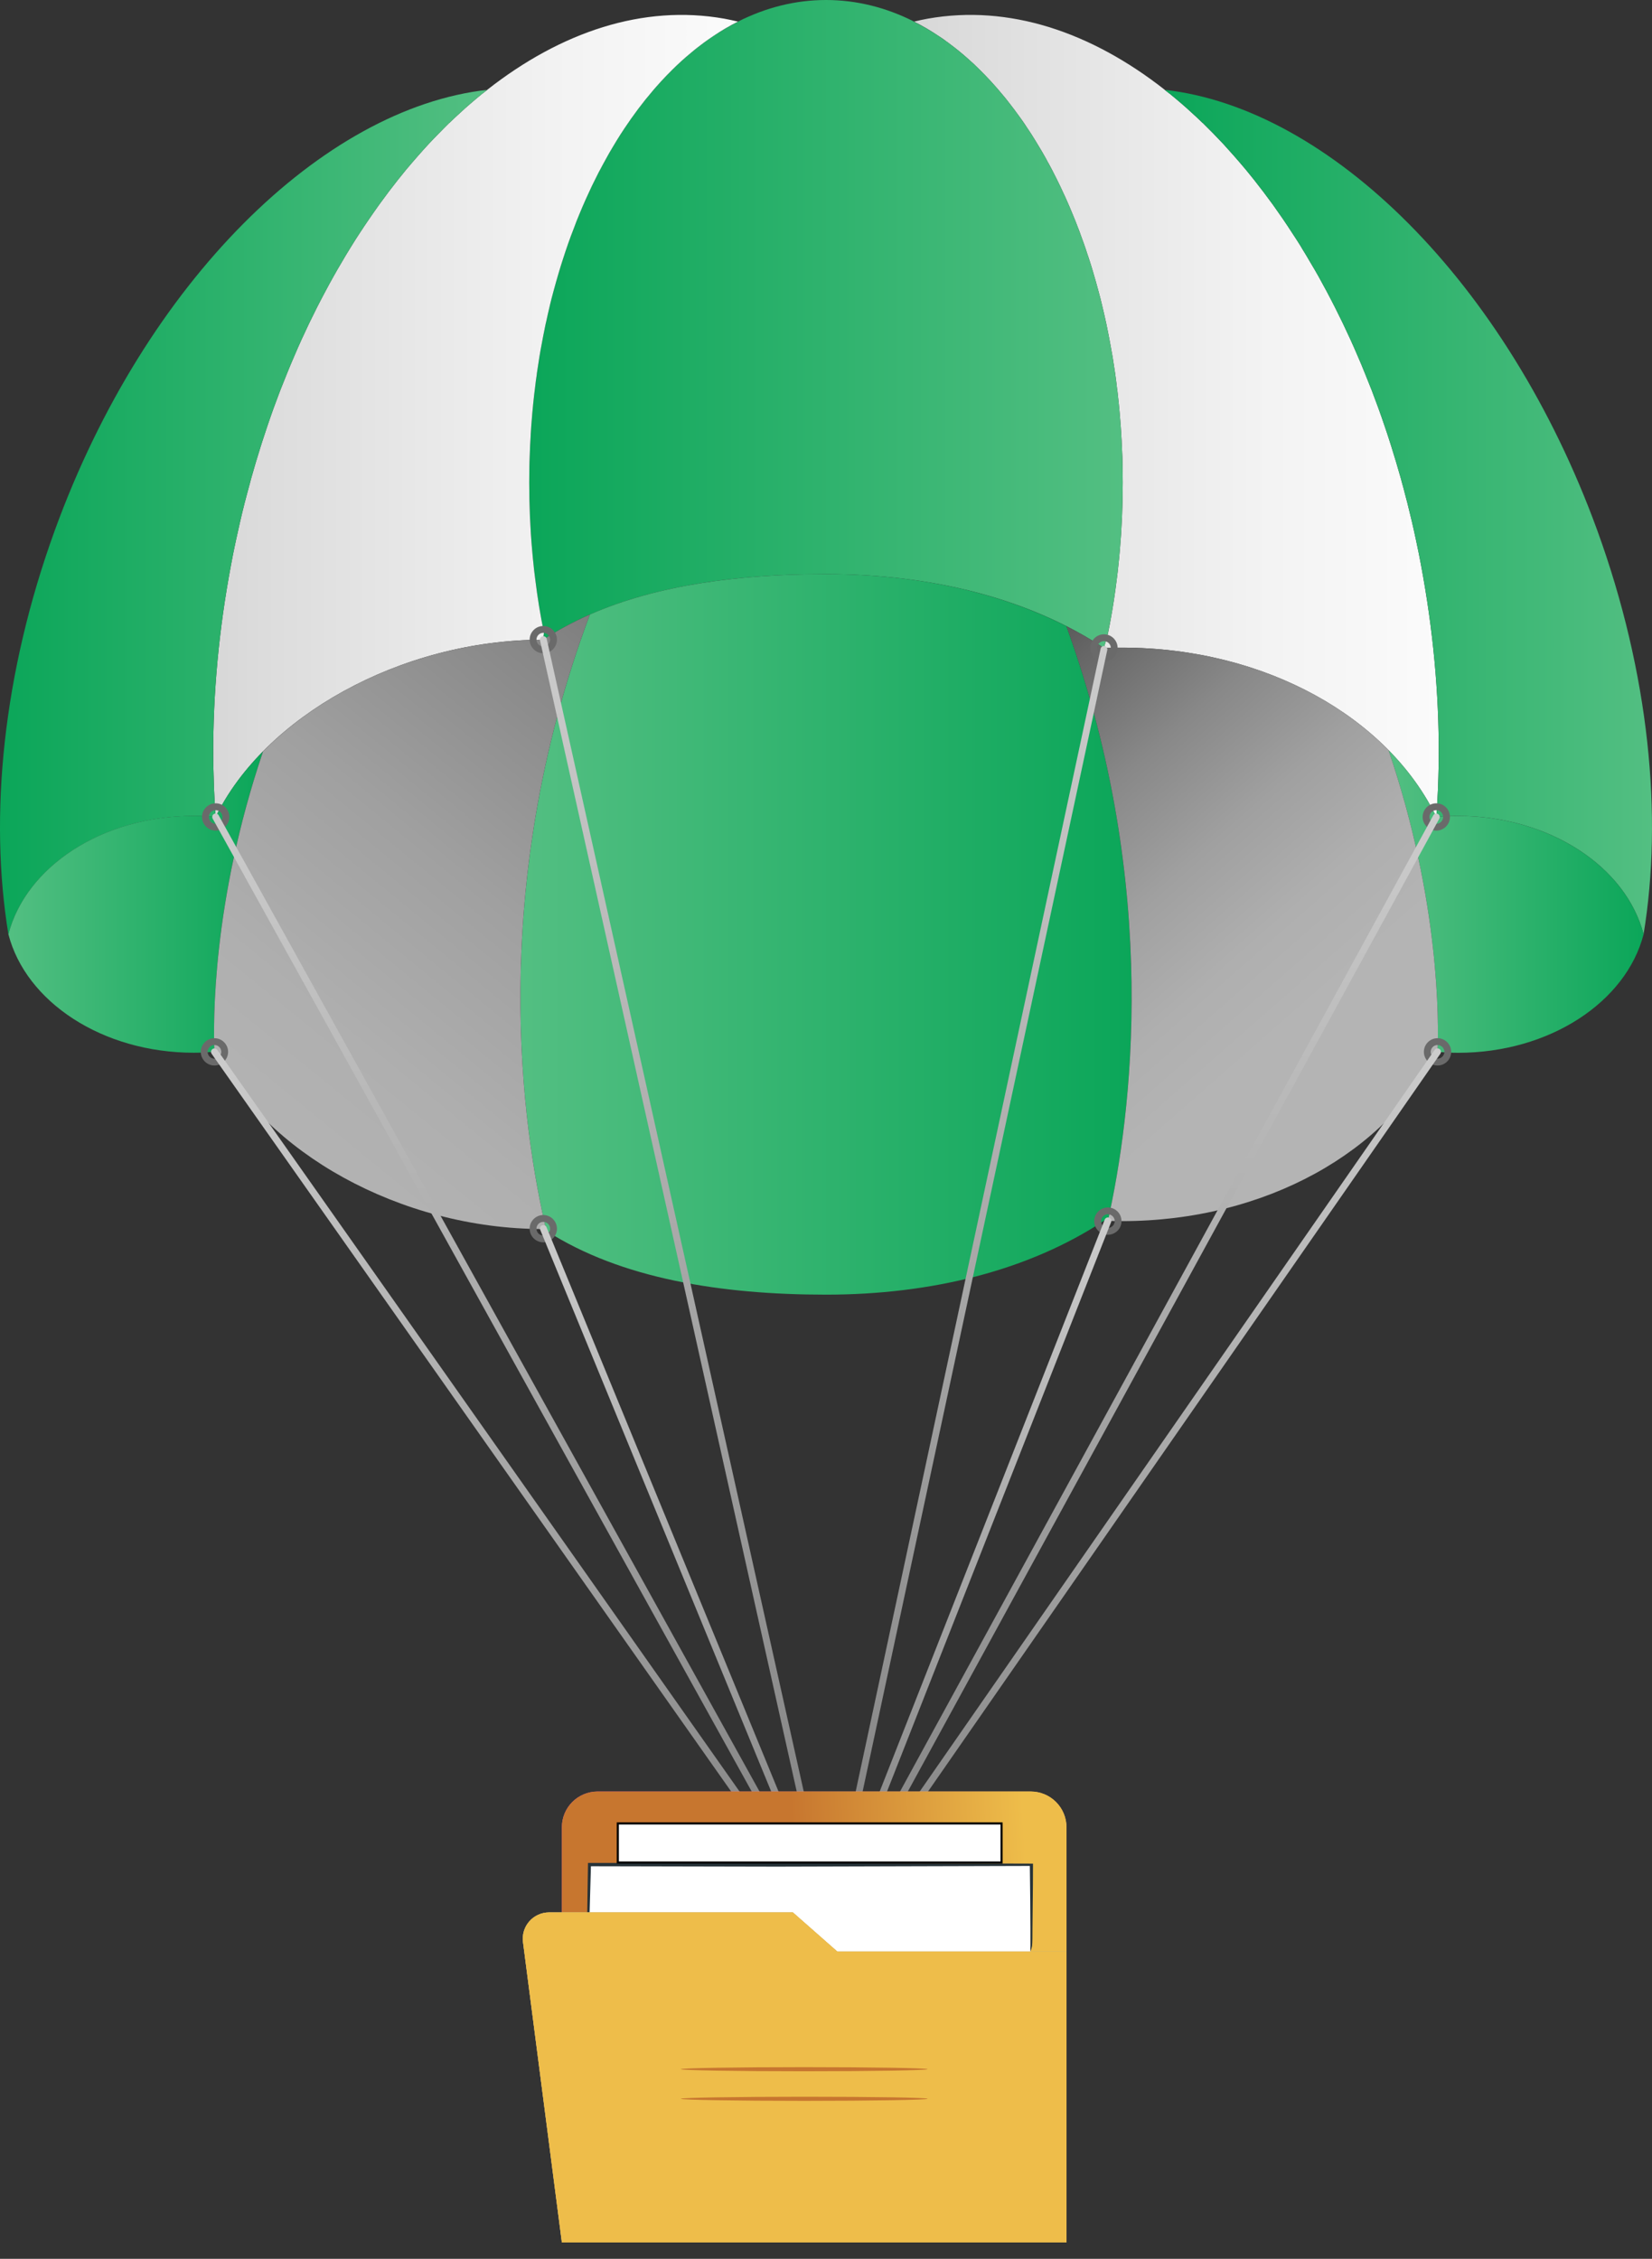
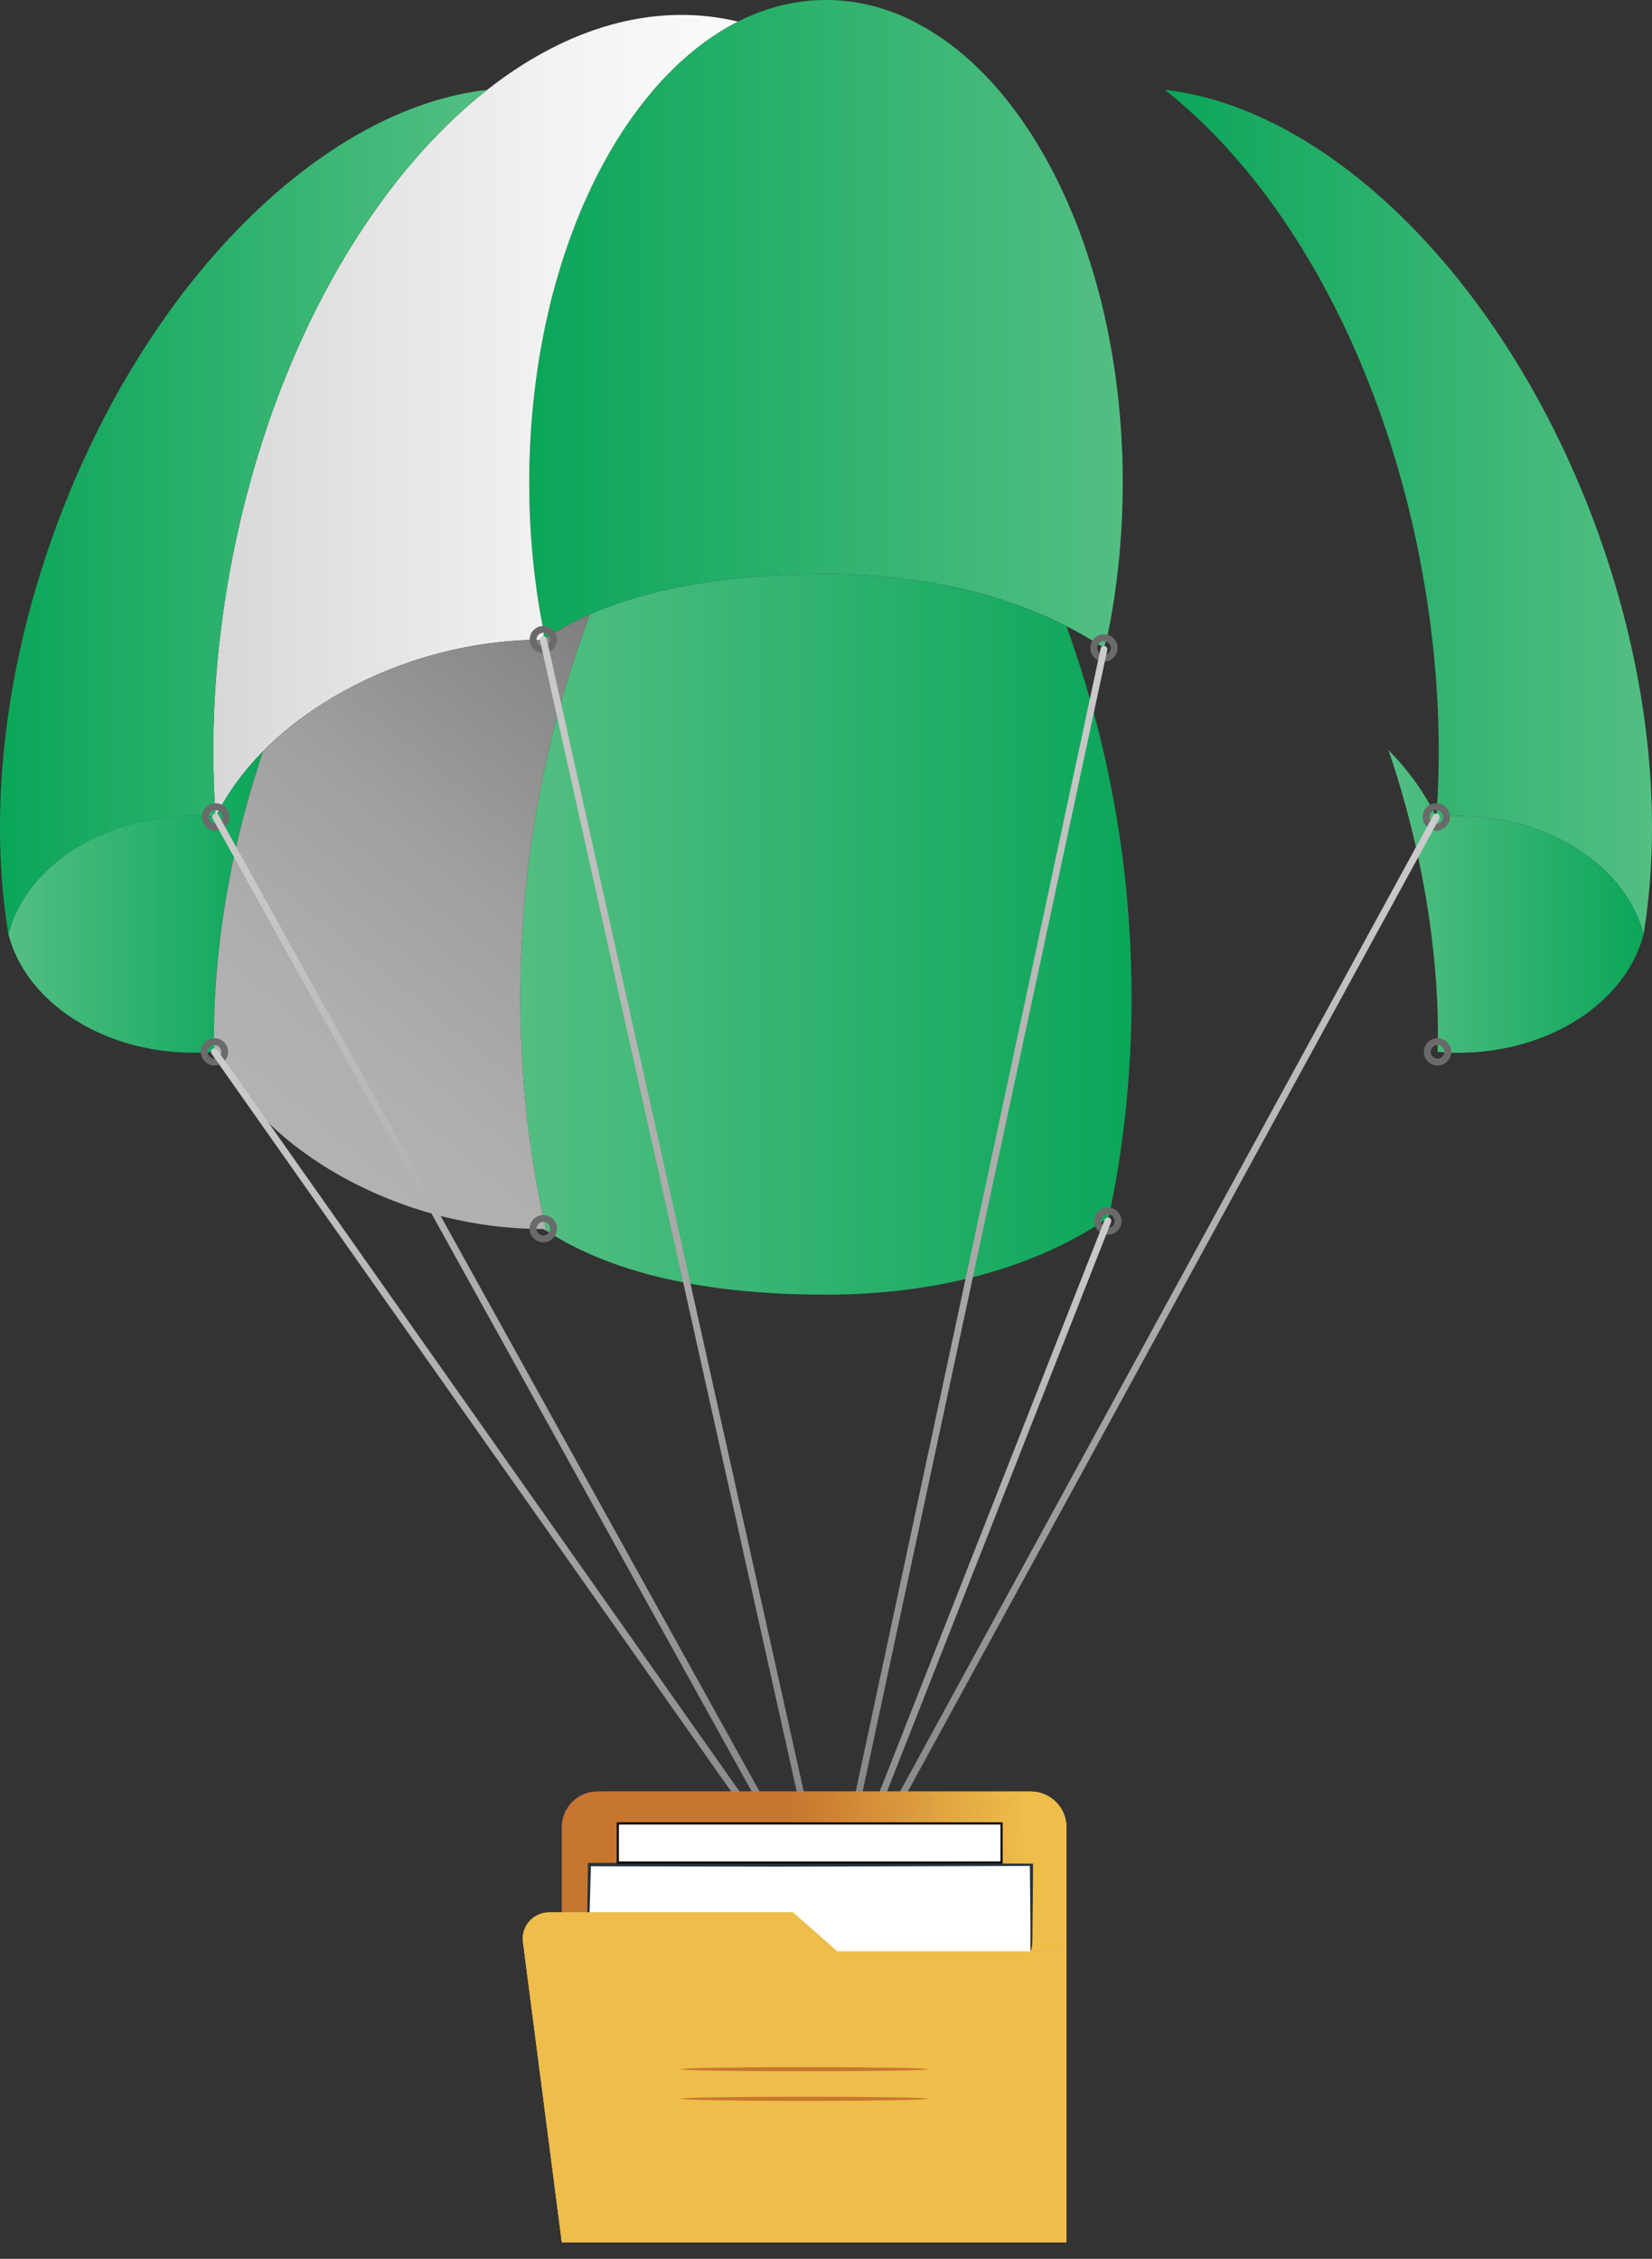
<svg xmlns="http://www.w3.org/2000/svg" width="79" height="108" viewBox="0 0 79 108" fill="none">
  <rect x="0" y="0" width="79" height="108" fill="#333333" stroke="none" />
-   <path d="M68.055 27.576C68.604 30.681 68.842 33.724 68.796 36.632C68.79 37.001 68.777 37.364 68.764 37.723C68.744 38.177 68.718 38.614 68.686 39.061C66.387 34.321 60.527 30.965 53.655 30.965C53.378 30.965 53.068 30.968 52.793 30.981C52.823 30.851 52.842 30.802 52.895 30.616C52.911 30.541 52.953 30.433 52.966 30.358C52.97 30.348 52.973 30.341 52.973 30.332C52.983 30.296 52.989 30.257 52.999 30.214C53.041 30.008 53.081 29.803 53.117 29.597C53.231 28.977 53.325 28.343 53.404 27.7C53.42 27.58 53.436 27.456 53.45 27.331C53.462 27.24 53.472 27.149 53.479 27.054C53.505 26.812 53.531 26.567 53.551 26.323C53.645 25.265 53.691 24.178 53.691 23.078C53.691 22.82 53.688 22.562 53.684 22.307C53.681 22.229 53.681 22.154 53.678 22.075C53.675 21.925 53.672 21.772 53.662 21.622C53.658 21.475 53.649 21.328 53.642 21.181C53.642 21.109 53.636 21.037 53.632 20.965C53.629 20.913 53.629 20.864 53.623 20.815C53.616 20.714 53.609 20.613 53.603 20.512C53.603 20.469 53.6 20.433 53.596 20.397C53.58 20.179 53.564 19.96 53.544 19.748C53.518 19.454 53.489 19.167 53.456 18.879C53.45 18.785 53.433 18.687 53.42 18.592C53.394 18.357 53.365 18.122 53.332 17.89C53.332 17.88 53.329 17.874 53.329 17.864C53.289 17.596 53.247 17.329 53.205 17.061C53.172 16.862 53.136 16.663 53.097 16.463C53.084 16.379 53.068 16.297 53.051 16.215C53.041 16.153 53.028 16.088 53.015 16.026C52.979 15.847 52.943 15.667 52.907 15.491C52.898 15.451 52.891 15.409 52.881 15.37C52.855 15.249 52.826 15.128 52.8 15.011C52.77 14.89 52.744 14.769 52.715 14.652C52.712 14.639 52.712 14.629 52.708 14.616C52.653 14.384 52.594 14.155 52.532 13.93C52.457 13.643 52.375 13.356 52.291 13.072C52.232 12.869 52.173 12.67 52.108 12.474C52.104 12.468 52.104 12.464 52.101 12.458C52.095 12.428 52.085 12.399 52.075 12.37C52.049 12.291 52.023 12.21 51.993 12.131C51.941 11.965 51.886 11.802 51.827 11.638C51.785 11.518 51.742 11.397 51.696 11.279C51.673 11.207 51.647 11.136 51.621 11.067C51.605 11.021 51.585 10.972 51.566 10.927C51.478 10.688 51.383 10.457 51.288 10.228C51.243 10.114 51.194 10 51.145 9.885C51.096 9.771 51.047 9.66 50.998 9.549C50.972 9.493 50.946 9.435 50.923 9.383C50.847 9.216 50.769 9.05 50.691 8.886C50.639 8.779 50.586 8.668 50.534 8.563C50.475 8.449 50.42 8.335 50.361 8.224C50.351 8.204 50.342 8.184 50.332 8.165C50.299 8.103 50.263 8.037 50.23 7.972C50.185 7.887 50.142 7.806 50.093 7.724C50.074 7.688 50.057 7.652 50.038 7.62C50.025 7.597 50.012 7.571 49.999 7.548C49.898 7.368 49.796 7.189 49.689 7.016C49.571 6.82 49.454 6.624 49.33 6.431C49.267 6.337 49.205 6.242 49.143 6.147C49.14 6.141 49.137 6.137 49.13 6.131C49.104 6.085 49.072 6.04 49.042 5.994C48.97 5.883 48.895 5.775 48.814 5.664C48.712 5.52 48.608 5.38 48.504 5.24C48.451 5.171 48.399 5.099 48.344 5.031C48.269 4.93 48.19 4.832 48.115 4.737C48.089 4.701 48.06 4.668 48.033 4.636C47.945 4.528 47.857 4.424 47.766 4.319C47.717 4.264 47.671 4.208 47.622 4.153C47.459 3.966 47.292 3.784 47.116 3.604C47.031 3.516 46.946 3.428 46.858 3.343C46.783 3.271 46.711 3.196 46.636 3.127C46.617 3.105 46.594 3.082 46.571 3.062C46.519 3.013 46.463 2.964 46.411 2.919C46.166 2.693 45.918 2.484 45.667 2.288C45.66 2.285 45.657 2.279 45.65 2.275C45.546 2.194 45.438 2.112 45.334 2.034C45.307 2.014 45.285 1.998 45.258 1.982C45.206 1.939 45.154 1.903 45.099 1.864C45.05 1.831 45.004 1.799 44.955 1.766C44.942 1.76 44.932 1.753 44.922 1.747C44.527 1.476 44.122 1.24 43.711 1.032C43.933 0.979 44.152 0.93 44.374 0.891C48.239 0.209 52.16 1.515 55.702 4.296C55.699 4.296 55.699 4.296 55.696 4.296C55.735 4.329 55.774 4.355 55.813 4.388C55.849 4.414 55.888 4.446 55.927 4.476H55.931C56.13 4.639 56.326 4.802 56.522 4.972C56.675 5.103 56.828 5.24 56.978 5.38C57.152 5.537 57.325 5.697 57.494 5.863C57.504 5.87 57.511 5.876 57.514 5.876C57.677 6.04 57.84 6.199 58.007 6.369C58.173 6.539 58.34 6.715 58.51 6.895C58.673 7.074 58.839 7.257 58.999 7.44C59.192 7.662 59.385 7.881 59.574 8.109C59.705 8.269 59.835 8.429 59.966 8.592C60.266 8.971 60.56 9.36 60.85 9.758C60.863 9.781 60.88 9.804 60.899 9.826C61.046 10.035 61.2 10.251 61.35 10.47C61.493 10.685 61.647 10.907 61.787 11.129C61.928 11.338 62.062 11.553 62.199 11.769C62.228 11.821 62.261 11.87 62.287 11.919C62.408 12.112 62.525 12.308 62.639 12.507C62.78 12.739 62.917 12.977 63.054 13.218C63.185 13.457 63.318 13.698 63.449 13.943C63.714 14.439 63.968 14.945 64.216 15.458C64.461 15.97 64.703 16.496 64.928 17.028C65.045 17.296 65.16 17.564 65.267 17.838C65.372 18.093 65.473 18.347 65.574 18.605C65.594 18.648 65.607 18.69 65.623 18.732C65.718 18.984 65.813 19.238 65.907 19.493C66.008 19.774 66.11 20.058 66.204 20.342C66.293 20.593 66.371 20.841 66.453 21.093C66.479 21.168 66.505 21.249 66.528 21.328C66.606 21.579 66.681 21.827 66.759 22.082C66.838 22.353 66.919 22.63 66.998 22.905C67.011 22.95 67.024 22.996 67.034 23.045C67.089 23.234 67.141 23.427 67.187 23.616C67.226 23.757 67.262 23.897 67.298 24.037C67.448 24.628 67.589 25.226 67.716 25.833C67.762 26.045 67.804 26.257 67.85 26.476C67.922 26.838 67.99 27.204 68.055 27.576Z" fill="url(#paint0_linear_33_1801)" />
  <path d="M55.702 4.296C63.553 5.174 72.045 13.454 76.377 25.343C78.871 32.202 79.527 39.025 78.597 44.673C77.761 41.444 74.108 39.012 69.727 39.012C69.374 39.012 69.028 39.029 68.686 39.061C68.718 38.617 68.748 38.173 68.764 37.723C68.777 37.364 68.79 37.001 68.796 36.633C68.842 33.724 68.604 30.681 68.055 27.576C67.99 27.204 67.921 26.839 67.85 26.476C67.804 26.257 67.762 26.045 67.716 25.833C67.588 25.226 67.448 24.628 67.298 24.038C67.262 23.897 67.226 23.757 67.187 23.616C67.141 23.427 67.089 23.234 67.034 23.045C67.024 22.996 67.011 22.95 66.998 22.905C66.919 22.63 66.838 22.353 66.759 22.082C66.681 21.827 66.606 21.579 66.528 21.328C66.505 21.25 66.479 21.168 66.453 21.093C66.371 20.841 66.293 20.593 66.204 20.342C66.11 20.058 66.008 19.774 65.907 19.493C65.813 19.238 65.718 18.984 65.623 18.733C65.607 18.69 65.594 18.648 65.574 18.605C65.473 18.347 65.372 18.093 65.267 17.838C65.16 17.564 65.045 17.296 64.928 17.028C64.703 16.496 64.461 15.971 64.216 15.458C63.968 14.945 63.713 14.44 63.449 13.943C63.318 13.698 63.185 13.457 63.054 13.219C62.917 12.977 62.78 12.739 62.639 12.507C62.525 12.308 62.408 12.112 62.287 11.919C62.261 11.87 62.228 11.821 62.199 11.769C62.062 11.553 61.928 11.338 61.787 11.129C61.647 10.907 61.493 10.685 61.35 10.47C61.2 10.251 61.046 10.036 60.899 9.827C60.88 9.804 60.863 9.781 60.85 9.758C60.56 9.36 60.266 8.971 59.966 8.593C59.835 8.429 59.705 8.269 59.574 8.109C59.385 7.881 59.192 7.662 58.999 7.44C58.839 7.257 58.673 7.074 58.51 6.895C58.34 6.715 58.173 6.539 58.007 6.369C57.84 6.2 57.677 6.04 57.514 5.876C57.511 5.876 57.504 5.87 57.494 5.863C57.325 5.697 57.151 5.537 56.978 5.38C56.828 5.24 56.675 5.103 56.522 4.972C56.326 4.802 56.13 4.639 55.931 4.476H55.927C55.888 4.446 55.849 4.414 55.813 4.388C55.777 4.355 55.738 4.326 55.702 4.296Z" fill="url(#paint1_linear_33_1801)" />
  <path d="M26.004 30.214C25.837 29.395 25.7 28.559 25.596 27.7C25.579 27.58 25.563 27.456 25.55 27.331C25.54 27.24 25.527 27.149 25.52 27.054C25.494 26.812 25.468 26.568 25.449 26.323C25.354 25.265 25.308 24.178 25.308 23.078C25.308 22.82 25.312 22.562 25.315 22.307C25.318 22.229 25.318 22.154 25.321 22.075C25.325 21.925 25.331 21.772 25.338 21.622C25.344 21.403 25.354 21.184 25.37 20.965C25.374 20.812 25.387 20.662 25.396 20.512C25.4 20.469 25.4 20.433 25.403 20.397C25.419 20.179 25.436 19.96 25.455 19.748C25.481 19.454 25.511 19.167 25.543 18.879C25.553 18.785 25.566 18.687 25.579 18.592C25.605 18.357 25.635 18.122 25.671 17.89C25.671 17.88 25.671 17.874 25.671 17.864C25.71 17.596 25.752 17.329 25.795 17.061C25.827 16.862 25.863 16.663 25.902 16.463C25.916 16.379 25.932 16.297 25.948 16.215C25.958 16.153 25.971 16.088 25.984 16.026C26.02 15.847 26.056 15.667 26.092 15.491C26.102 15.451 26.111 15.409 26.121 15.37C26.174 15.128 26.226 14.89 26.285 14.652C26.288 14.639 26.291 14.629 26.291 14.616C26.346 14.384 26.405 14.155 26.467 13.93C26.546 13.643 26.624 13.356 26.709 13.072C26.777 12.836 26.852 12.601 26.928 12.37C27.006 12.125 27.088 11.88 27.172 11.638C27.257 11.397 27.346 11.159 27.437 10.927C27.522 10.688 27.616 10.457 27.711 10.228C27.757 10.114 27.806 10 27.855 9.885C27.904 9.771 27.953 9.66 28.002 9.549C28.054 9.435 28.103 9.327 28.155 9.216C28.204 9.105 28.26 8.994 28.308 8.886C28.361 8.779 28.413 8.668 28.468 8.563C28.524 8.449 28.583 8.335 28.638 8.224C28.694 8.126 28.743 8.028 28.795 7.93C28.851 7.825 28.909 7.721 28.965 7.62C29.023 7.518 29.079 7.417 29.134 7.316C29.193 7.215 29.252 7.114 29.311 7.016C29.428 6.82 29.546 6.624 29.67 6.431C29.732 6.337 29.794 6.242 29.856 6.147C30.29 5.494 30.75 4.881 31.234 4.319C31.283 4.264 31.328 4.208 31.377 4.153C31.541 3.967 31.71 3.784 31.883 3.604C31.968 3.516 32.053 3.428 32.141 3.343C32.435 3.049 32.739 2.775 33.049 2.52C33.147 2.435 33.248 2.354 33.349 2.275C33.454 2.194 33.561 2.112 33.666 2.034C33.813 1.926 33.96 1.825 34.106 1.727C34.498 1.466 34.893 1.237 35.301 1.035C35.298 1.035 35.295 1.035 35.292 1.032C36.62 0.362 38.034 0 39.5 0C40.965 0 42.379 0.359 43.711 1.032C43.708 1.032 43.701 1.035 43.698 1.035C44.116 1.244 44.521 1.479 44.922 1.747C44.932 1.753 44.942 1.76 44.955 1.766C45.056 1.835 45.157 1.907 45.258 1.982C45.285 1.998 45.307 2.014 45.334 2.034C45.438 2.112 45.546 2.194 45.65 2.275C45.657 2.279 45.66 2.285 45.667 2.289C45.761 2.364 45.859 2.439 45.951 2.52C46.104 2.648 46.261 2.781 46.411 2.919C46.486 2.984 46.561 3.056 46.636 3.128C46.711 3.196 46.783 3.271 46.858 3.343C46.946 3.428 47.031 3.516 47.116 3.604C47.292 3.784 47.459 3.967 47.622 4.153C47.671 4.208 47.717 4.264 47.766 4.319C47.883 4.456 47.998 4.593 48.115 4.737C48.19 4.832 48.269 4.93 48.344 5.031C48.396 5.099 48.451 5.168 48.504 5.24C48.608 5.38 48.712 5.52 48.814 5.664C48.921 5.818 49.026 5.974 49.13 6.131C49.137 6.138 49.14 6.141 49.143 6.147C49.206 6.242 49.267 6.337 49.33 6.431C49.454 6.624 49.571 6.82 49.689 7.016C49.747 7.114 49.806 7.215 49.865 7.316C49.911 7.394 49.953 7.469 49.999 7.548C50.012 7.571 50.025 7.597 50.038 7.62C50.057 7.652 50.074 7.688 50.093 7.724C50.129 7.793 50.169 7.861 50.204 7.93C50.247 8.008 50.289 8.086 50.332 8.165C50.342 8.184 50.351 8.204 50.361 8.224C50.42 8.335 50.475 8.449 50.534 8.563C50.586 8.668 50.639 8.779 50.691 8.886C50.743 8.994 50.795 9.105 50.844 9.216C50.87 9.272 50.897 9.327 50.923 9.383C50.946 9.435 50.972 9.494 50.998 9.549C51.047 9.66 51.096 9.771 51.145 9.885C51.194 10 51.243 10.114 51.288 10.228C51.383 10.457 51.478 10.688 51.566 10.927C51.608 11.041 51.654 11.159 51.696 11.279C51.742 11.397 51.785 11.518 51.827 11.638C51.886 11.802 51.941 11.965 51.993 12.131C52.029 12.239 52.069 12.35 52.101 12.458C52.105 12.464 52.105 12.468 52.108 12.474C52.17 12.673 52.232 12.872 52.291 13.072C52.375 13.356 52.457 13.643 52.532 13.93C52.594 14.155 52.653 14.384 52.708 14.616C52.712 14.629 52.712 14.639 52.715 14.652C52.744 14.769 52.77 14.89 52.8 15.011C52.826 15.128 52.852 15.249 52.878 15.37C52.888 15.409 52.898 15.451 52.908 15.491C52.944 15.667 52.979 15.847 53.015 16.026C53.028 16.088 53.041 16.153 53.051 16.215C53.068 16.297 53.084 16.379 53.097 16.463C53.136 16.663 53.172 16.862 53.205 17.061C53.247 17.329 53.289 17.596 53.329 17.864C53.329 17.874 53.332 17.88 53.332 17.89C53.365 18.122 53.394 18.357 53.42 18.592C53.433 18.687 53.45 18.785 53.456 18.879C53.489 19.167 53.518 19.454 53.544 19.748C53.564 19.96 53.58 20.179 53.596 20.397C53.6 20.433 53.603 20.469 53.603 20.512C53.613 20.613 53.619 20.714 53.623 20.815C53.626 20.864 53.629 20.916 53.629 20.965C53.632 21.037 53.639 21.109 53.642 21.181C53.652 21.328 53.658 21.475 53.662 21.622C53.672 21.772 53.675 21.925 53.678 22.075C53.681 22.154 53.681 22.229 53.684 22.307C53.688 22.562 53.691 22.82 53.691 23.078C53.691 24.178 53.645 25.265 53.551 26.323C53.531 26.568 53.505 26.812 53.479 27.054C53.472 27.149 53.462 27.24 53.45 27.331C53.436 27.456 53.42 27.58 53.404 27.7C53.325 28.343 53.231 28.977 53.117 29.597C53.077 29.803 53.038 30.009 52.996 30.214C52.989 30.253 52.979 30.293 52.973 30.332C52.973 30.341 52.97 30.348 52.966 30.358C52.911 30.59 52.862 30.694 52.793 30.981C49.212 28.611 44.56 27.449 39.5 27.449C34.44 27.449 29.565 28.22 25.984 30.583H25.981C25.955 30.459 26.027 30.338 26.004 30.214Z" fill="url(#paint2_linear_33_1801)" />
  <path d="M25.977 30.586C19.105 30.586 12.612 34.321 10.314 39.061C10.281 38.617 10.255 38.173 10.235 37.723C10.222 37.364 10.213 37.001 10.203 36.632C10.157 33.724 10.395 30.681 10.944 27.576C11.012 27.204 11.078 26.838 11.149 26.476C11.195 26.257 11.238 26.045 11.283 25.833C11.414 25.226 11.551 24.628 11.701 24.037C11.737 23.897 11.773 23.757 11.812 23.616C11.861 23.427 11.913 23.234 11.966 23.045C11.976 22.996 11.989 22.95 12.002 22.905C12.08 22.63 12.162 22.353 12.24 22.082C12.318 21.827 12.393 21.579 12.472 21.328C12.495 21.249 12.521 21.168 12.547 21.093C12.628 20.841 12.71 20.593 12.795 20.342C12.89 20.058 12.991 19.774 13.092 19.493C13.187 19.238 13.281 18.984 13.376 18.732C13.392 18.69 13.409 18.648 13.425 18.605C13.526 18.347 13.627 18.093 13.732 17.838C13.84 17.564 13.957 17.296 14.071 17.028C14.297 16.496 14.538 15.97 14.783 15.458C15.031 14.945 15.286 14.439 15.553 13.943C15.681 13.698 15.815 13.457 15.948 13.218C16.082 12.977 16.22 12.739 16.36 12.507C16.474 12.308 16.592 12.112 16.712 11.919C16.739 11.87 16.771 11.821 16.804 11.769C16.938 11.553 17.072 11.338 17.212 11.129C17.356 10.907 17.506 10.685 17.653 10.47C17.803 10.251 17.953 10.035 18.103 9.826C18.119 9.804 18.136 9.781 18.152 9.758C18.439 9.36 18.733 8.971 19.034 8.592C19.164 8.429 19.298 8.269 19.425 8.109C19.615 7.881 19.807 7.662 20 7.44C20.16 7.257 20.326 7.074 20.49 6.895C20.659 6.715 20.826 6.539 20.996 6.369C21.159 6.199 21.322 6.04 21.485 5.876C21.492 5.876 21.498 5.87 21.505 5.863C21.675 5.697 21.848 5.537 22.021 5.38C22.171 5.24 22.324 5.103 22.478 4.972C22.674 4.802 22.869 4.639 23.069 4.476H23.072C23.111 4.446 23.15 4.414 23.186 4.388C23.225 4.355 23.265 4.329 23.304 4.296C23.3 4.296 23.3 4.296 23.297 4.296C26.839 1.515 30.763 0.209 34.626 0.891C34.851 0.93 35.069 0.983 35.291 1.032C34.887 1.234 34.492 1.466 34.106 1.727C33.959 1.825 33.813 1.926 33.666 2.034C33.561 2.112 33.453 2.194 33.349 2.275C33.248 2.354 33.147 2.435 33.049 2.52C32.739 2.775 32.435 3.049 32.141 3.343C32.053 3.428 31.968 3.516 31.883 3.604C31.71 3.784 31.54 3.966 31.377 4.153C31.328 4.208 31.282 4.264 31.233 4.319C30.75 4.881 30.29 5.494 29.856 6.147C29.794 6.242 29.732 6.337 29.67 6.431C29.546 6.624 29.428 6.82 29.311 7.016C29.252 7.114 29.193 7.215 29.134 7.316C29.079 7.417 29.023 7.518 28.965 7.62C28.909 7.721 28.85 7.825 28.795 7.93C28.743 8.028 28.694 8.126 28.638 8.224C28.583 8.335 28.524 8.449 28.468 8.563C28.413 8.668 28.361 8.779 28.308 8.886C28.259 8.994 28.204 9.105 28.155 9.216C28.103 9.327 28.054 9.435 28.002 9.549C27.953 9.66 27.904 9.771 27.855 9.885C27.806 10 27.757 10.114 27.711 10.228C27.616 10.457 27.522 10.688 27.437 10.927C27.345 11.159 27.257 11.397 27.172 11.638C27.087 11.88 27.006 12.125 26.927 12.37C26.852 12.601 26.777 12.836 26.709 13.072C26.624 13.356 26.546 13.643 26.467 13.93C26.405 14.155 26.346 14.384 26.291 14.616C26.291 14.629 26.288 14.639 26.284 14.652C26.226 14.89 26.173 15.128 26.121 15.37C26.111 15.409 26.102 15.451 26.092 15.491C26.056 15.667 26.02 15.847 25.984 16.026C25.971 16.088 25.958 16.153 25.948 16.215C25.932 16.297 25.915 16.379 25.902 16.463C25.863 16.663 25.827 16.862 25.795 17.061C25.752 17.329 25.71 17.596 25.671 17.864C25.671 17.874 25.671 17.88 25.671 17.89C25.635 18.122 25.605 18.357 25.579 18.592C25.566 18.687 25.553 18.785 25.543 18.879C25.511 19.167 25.481 19.454 25.455 19.748C25.436 19.96 25.419 20.179 25.403 20.397C25.4 20.433 25.4 20.469 25.396 20.512C25.387 20.662 25.373 20.812 25.37 20.965C25.354 21.184 25.344 21.403 25.338 21.622C25.331 21.772 25.325 21.925 25.321 22.075C25.318 22.154 25.318 22.229 25.315 22.307C25.311 22.562 25.308 22.82 25.308 23.078C25.308 24.178 25.354 25.265 25.449 26.323C25.468 26.567 25.494 26.812 25.52 27.054C25.527 27.149 25.54 27.24 25.55 27.331C25.563 27.456 25.579 27.58 25.596 27.7C25.7 28.559 25.837 29.395 26.004 30.214C26.026 30.338 25.955 30.459 25.977 30.586C25.977 30.57 25.974 30.563 25.974 30.557C25.971 30.554 25.971 30.55 25.971 30.55C25.971 30.544 25.971 30.541 25.968 30.537C25.968 30.544 25.971 30.554 25.974 30.567L25.977 30.586C25.955 30.583 25.935 30.583 25.919 30.583C25.932 30.583 25.951 30.583 25.977 30.586Z" fill="url(#paint3_linear_33_1801)" />
  <path d="M10.236 37.723C10.255 38.173 10.281 38.617 10.314 39.061C9.971 39.029 9.625 39.012 9.272 39.012C4.891 39.012 1.238 41.444 0.402 44.673C-0.528 39.025 0.131 32.202 2.626 25.343C6.955 13.454 15.446 5.174 23.297 4.296C23.261 4.326 23.222 4.355 23.186 4.388C23.15 4.414 23.111 4.446 23.072 4.476H23.069C22.87 4.639 22.674 4.802 22.478 4.972C22.324 5.103 22.171 5.24 22.021 5.38C21.848 5.537 21.675 5.697 21.505 5.863C21.498 5.87 21.492 5.876 21.485 5.876C21.322 6.04 21.159 6.2 20.996 6.369C20.826 6.539 20.66 6.715 20.49 6.895C20.326 7.074 20.16 7.257 20 7.44C19.807 7.662 19.615 7.881 19.425 8.109C19.298 8.269 19.164 8.429 19.034 8.593C18.733 8.971 18.439 9.36 18.152 9.758C18.136 9.781 18.12 9.804 18.103 9.827C17.953 10.036 17.803 10.251 17.653 10.47C17.506 10.685 17.356 10.907 17.212 11.129C17.072 11.338 16.938 11.553 16.804 11.769C16.771 11.821 16.739 11.87 16.712 11.919C16.592 12.112 16.474 12.308 16.36 12.507C16.22 12.739 16.082 12.977 15.949 13.219C15.815 13.457 15.681 13.698 15.554 13.943C15.286 14.44 15.031 14.945 14.783 15.458C14.538 15.971 14.297 16.496 14.072 17.028C13.957 17.296 13.84 17.564 13.732 17.838C13.627 18.093 13.526 18.347 13.425 18.605C13.409 18.648 13.392 18.69 13.376 18.733C13.281 18.984 13.187 19.238 13.092 19.493C12.991 19.774 12.89 20.058 12.795 20.342C12.71 20.593 12.629 20.841 12.547 21.093C12.521 21.168 12.495 21.25 12.472 21.328C12.393 21.579 12.318 21.827 12.24 22.082C12.162 22.353 12.08 22.63 12.002 22.905C11.989 22.95 11.976 22.996 11.966 23.045C11.914 23.234 11.861 23.427 11.812 23.616C11.773 23.757 11.737 23.897 11.701 24.038C11.551 24.628 11.414 25.226 11.284 25.833C11.238 26.045 11.195 26.257 11.15 26.476C11.078 26.839 11.012 27.204 10.944 27.576C10.396 30.681 10.157 33.724 10.203 36.633C10.213 37.001 10.223 37.364 10.236 37.723Z" fill="url(#paint4_linear_33_1801)" />
  <path d="M12.579 35.924C11.626 36.89 10.853 37.948 10.314 39.058C9.971 39.026 9.625 39.009 9.272 39.009C4.891 39.009 1.238 41.441 0.402 44.67C1.238 47.902 4.891 50.334 9.272 50.334C9.605 50.334 9.932 50.315 10.255 50.288C10.196 48.901 10.131 43.142 12.579 35.924Z" fill="url(#paint5_linear_33_1801)" />
  <path d="M69.727 39.013C69.374 39.013 69.028 39.029 68.686 39.061C68.124 37.903 67.35 36.828 66.4 35.865C68.868 43.11 68.803 48.898 68.744 50.292C69.067 50.318 69.394 50.337 69.727 50.337C74.108 50.337 77.761 47.905 78.597 44.673C77.761 41.445 74.108 39.013 69.727 39.013Z" fill="url(#paint6_linear_33_1801)" />
  <path d="M50.998 29.943C47.714 28.275 43.754 27.449 39.5 27.449C35.422 27.449 31.465 27.952 28.207 29.382C23.262 42.571 24.992 54.043 26.131 58.852C29.699 61.143 34.508 61.901 39.5 61.901C44.56 61.901 49.212 60.735 52.793 58.368C52.852 58.372 52.917 58.372 52.979 58.375C54.093 53.387 55.536 42.476 50.998 29.943Z" fill="url(#paint7_linear_33_1801)" />
-   <path d="M66.4 35.865C63.462 32.881 58.849 30.965 53.655 30.965C53.378 30.965 53.068 30.968 52.793 30.981C52.222 30.603 51.621 30.26 50.998 29.943C55.539 42.479 54.096 53.386 52.979 58.375C53.205 58.381 53.44 58.385 53.655 58.385C60.527 58.385 66.387 55.029 68.686 50.288C68.705 50.288 68.725 50.292 68.744 50.292C68.803 48.898 68.868 43.109 66.4 35.865Z" fill="url(#paint8_linear_33_1801)" />
  <path d="M28.207 29.382C27.424 29.728 26.68 30.123 25.984 30.583C26.053 30.583 26.115 30.587 25.981 30.587C25.984 30.593 25.984 30.599 25.984 30.606C25.984 30.606 25.981 30.596 25.978 30.587C20.718 30.587 15.684 32.774 12.58 35.927C10.134 43.145 10.196 48.904 10.255 50.295C10.275 50.295 10.294 50.292 10.314 50.292C12.612 55.032 19.106 58.764 25.978 58.764C25.978 58.76 25.981 58.754 25.981 58.751C25.984 58.747 25.984 58.744 25.984 58.741C25.987 58.734 25.984 58.731 25.984 58.731C25.987 58.728 25.987 58.724 25.987 58.724C25.994 58.705 25.994 58.698 25.994 58.698C25.994 58.698 25.994 58.705 25.987 58.724C25.987 58.728 25.987 58.734 25.984 58.741C25.984 58.747 25.984 58.754 25.981 58.764C26.115 58.764 26.053 58.767 25.987 58.767C26.033 58.796 26.085 58.826 26.131 58.855C24.992 54.043 23.261 42.571 28.207 29.382ZM25.987 30.626C25.991 30.636 25.991 30.642 25.991 30.645C25.991 30.642 25.991 30.636 25.987 30.626C25.987 30.622 25.987 30.616 25.984 30.609C25.987 30.616 25.987 30.622 25.987 30.626Z" fill="url(#paint9_linear_33_1801)" />
  <path d="M68.685 39.714C68.326 39.714 68.032 39.42 68.032 39.061C68.032 38.702 68.326 38.408 68.685 38.408C69.044 38.408 69.338 38.702 69.338 39.061C69.338 39.42 69.044 39.714 68.685 39.714ZM68.685 38.735C68.506 38.735 68.359 38.882 68.359 39.061C68.359 39.241 68.506 39.388 68.685 39.388C68.865 39.388 69.012 39.241 69.012 39.061C69.012 38.882 68.865 38.735 68.685 38.735Z" fill="#6A6A6A" />
  <path d="M52.793 31.634C52.434 31.634 52.14 31.34 52.14 30.981C52.14 30.622 52.434 30.328 52.793 30.328C53.152 30.328 53.446 30.622 53.446 30.981C53.446 31.34 53.152 31.634 52.793 31.634ZM52.793 30.655C52.614 30.655 52.467 30.802 52.467 30.981C52.467 31.161 52.614 31.308 52.793 31.308C52.973 31.308 53.12 31.161 53.12 30.981C53.12 30.802 52.973 30.655 52.793 30.655Z" fill="#6A6A6A" />
  <path d="M25.981 31.236C25.622 31.236 25.328 30.942 25.328 30.583C25.328 30.224 25.622 29.93 25.981 29.93C26.34 29.93 26.634 30.224 26.634 30.583C26.634 30.942 26.34 31.236 25.981 31.236ZM25.981 30.257C25.801 30.257 25.654 30.404 25.654 30.583C25.654 30.763 25.801 30.91 25.981 30.91C26.16 30.91 26.307 30.763 26.307 30.583C26.307 30.404 26.16 30.257 25.981 30.257Z" fill="#6A6A6A" />
  <path d="M10.314 39.714C9.955 39.714 9.661 39.42 9.661 39.061C9.661 38.702 9.955 38.408 10.314 38.408C10.673 38.408 10.967 38.702 10.967 39.061C10.967 39.42 10.673 39.714 10.314 39.714ZM10.314 38.735C10.134 38.735 9.987 38.882 9.987 39.061C9.987 39.241 10.134 39.388 10.314 39.388C10.493 39.388 10.64 39.241 10.64 39.061C10.64 38.882 10.493 38.735 10.314 38.735Z" fill="#6A6A6A" />
  <path d="M10.255 50.945C9.896 50.945 9.602 50.651 9.602 50.292C9.602 49.933 9.896 49.639 10.255 49.639C10.614 49.639 10.908 49.933 10.908 50.292C10.908 50.651 10.617 50.945 10.255 50.945ZM10.255 49.965C10.075 49.965 9.929 50.112 9.929 50.292C9.929 50.471 10.075 50.618 10.255 50.618C10.435 50.618 10.582 50.471 10.582 50.292C10.582 50.112 10.435 49.965 10.255 49.965Z" fill="#6A6A6A" />
  <path d="M25.981 59.4C25.622 59.4 25.328 59.106 25.328 58.747C25.328 58.388 25.622 58.094 25.981 58.094C26.34 58.094 26.634 58.388 26.634 58.747C26.634 59.106 26.34 59.4 25.981 59.4ZM25.981 58.421C25.801 58.421 25.654 58.568 25.654 58.747C25.654 58.927 25.801 59.074 25.981 59.074C26.16 59.074 26.307 58.927 26.307 58.747C26.307 58.568 26.16 58.421 25.981 58.421Z" fill="#6A6A6A" />
  <path d="M52.979 59.038C52.62 59.038 52.326 58.744 52.326 58.385C52.326 58.026 52.62 57.732 52.979 57.732C53.339 57.732 53.632 58.026 53.632 58.385C53.632 58.744 53.339 59.038 52.979 59.038ZM52.979 58.058C52.8 58.058 52.653 58.205 52.653 58.385C52.653 58.564 52.8 58.711 52.979 58.711C53.159 58.711 53.306 58.564 53.306 58.385C53.306 58.205 53.159 58.058 52.979 58.058Z" fill="#6A6A6A" />
  <path d="M68.744 50.945C68.385 50.945 68.091 50.651 68.091 50.292C68.091 49.933 68.385 49.639 68.744 49.639C69.103 49.639 69.397 49.933 69.397 50.292C69.397 50.651 69.103 50.945 68.744 50.945ZM68.744 49.965C68.565 49.965 68.418 50.112 68.418 50.292C68.418 50.471 68.565 50.618 68.744 50.618C68.924 50.618 69.071 50.471 69.071 50.292C69.071 50.112 68.924 49.965 68.744 49.965Z" fill="#6A6A6A" />
  <path d="M39.705 92.265C39.679 92.265 39.653 92.259 39.627 92.246C39.549 92.203 39.519 92.102 39.562 92.023L68.542 38.983C68.584 38.905 68.686 38.875 68.764 38.918C68.842 38.96 68.872 39.061 68.829 39.14L39.849 92.18C39.82 92.236 39.764 92.265 39.705 92.265Z" fill="url(#paint10_linear_33_1801)" />
  <path d="M39.705 92.265C39.647 92.265 39.591 92.236 39.562 92.18L10.17 39.14C10.128 39.061 10.154 38.96 10.235 38.918C10.314 38.875 10.415 38.901 10.457 38.983L39.849 92.023C39.891 92.102 39.865 92.2 39.787 92.246C39.761 92.258 39.731 92.265 39.705 92.265Z" fill="url(#paint11_linear_33_1801)" />
  <path d="M39.705 92.265C39.696 92.265 39.683 92.265 39.669 92.262C39.581 92.242 39.526 92.157 39.545 92.069L52.633 31.014C52.653 30.926 52.741 30.87 52.826 30.89C52.914 30.91 52.97 30.994 52.95 31.082L39.862 92.138C39.849 92.213 39.781 92.265 39.705 92.265Z" fill="url(#paint12_linear_33_1801)" />
  <path d="M39.705 92.265C39.63 92.265 39.562 92.213 39.545 92.138L25.824 30.619C25.805 30.531 25.86 30.443 25.948 30.423C26.036 30.404 26.125 30.459 26.144 30.547L39.865 92.066C39.885 92.154 39.829 92.242 39.741 92.262C39.731 92.265 39.718 92.265 39.705 92.265Z" fill="url(#paint13_linear_33_1801)" />
-   <path d="M39.705 92.265C39.673 92.265 39.64 92.255 39.614 92.236C39.539 92.183 39.523 92.082 39.572 92.007L68.607 50.197C68.659 50.122 68.761 50.106 68.836 50.155C68.911 50.207 68.927 50.308 68.878 50.383L39.839 92.193C39.81 92.239 39.758 92.265 39.705 92.265Z" fill="url(#paint14_linear_33_1801)" />
  <path d="M39.705 92.265C39.686 92.265 39.666 92.262 39.647 92.252C39.562 92.219 39.523 92.125 39.555 92.04L52.829 58.313C52.862 58.228 52.96 58.189 53.041 58.221C53.126 58.254 53.165 58.349 53.133 58.434L39.859 92.16C39.833 92.226 39.771 92.265 39.705 92.265Z" fill="url(#paint15_linear_33_1801)" />
-   <path d="M39.705 92.265C39.64 92.265 39.581 92.226 39.555 92.164L25.834 58.799C25.798 58.714 25.84 58.62 25.922 58.587C26.007 58.554 26.102 58.594 26.134 58.675L39.855 92.04C39.888 92.125 39.849 92.219 39.767 92.252C39.748 92.262 39.728 92.265 39.705 92.265Z" fill="url(#paint16_linear_33_1801)" />
  <path d="M39.705 92.265C39.653 92.265 39.604 92.242 39.572 92.197L10.121 50.386C10.069 50.311 10.089 50.21 10.161 50.158C10.236 50.106 10.337 50.125 10.389 50.197L39.839 92.007C39.892 92.082 39.872 92.183 39.8 92.236C39.771 92.255 39.738 92.265 39.705 92.265Z" fill="url(#paint17_linear_33_1801)" />
  <path d="M26.869 87.368L26.869 107.219H51V87.368C51 86.914 50.82 86.479 50.499 86.158C50.178 85.837 49.743 85.657 49.289 85.657H28.569C28.117 85.659 27.684 85.84 27.365 86.161C27.047 86.481 26.868 86.915 26.869 87.368Z" fill="url(#paint18_linear_33_1801)" />
  <path d="M26.869 87.368L26.869 107.219H51V87.368C51 86.914 50.82 86.479 50.499 86.158C50.178 85.837 49.743 85.657 49.289 85.657H28.569C28.117 85.659 27.684 85.84 27.365 86.161C27.047 86.481 26.868 86.915 26.869 87.368Z" fill="url(#paint19_linear_33_1801)" />
  <path d="M28 96.438L28.159 89.147H49.278V93.308" fill="white" />
  <path d="M49.278 93.308C49.272 93.214 49.272 93.119 49.278 93.024C49.278 92.823 49.278 92.55 49.278 92.204C49.278 91.472 49.259 90.437 49.247 89.151L49.312 89.215L37.172 89.249L28.178 89.23L28.261 89.151C28.201 91.336 28.147 93.153 28.11 94.462C28.087 95.084 28.068 95.577 28.056 95.937C28.056 96.097 28.056 96.222 28.034 96.317C28.04 96.361 28.04 96.406 28.034 96.45C28.028 96.406 28.028 96.361 28.034 96.317C28.034 96.214 28.034 96.085 28.034 95.937C28.034 95.577 28.034 95.084 28.034 94.462C28.053 93.168 28.083 91.351 28.117 89.151V89.071H28.197H37.191L49.331 89.105H49.399V89.174C49.399 90.46 49.376 91.495 49.373 92.227C49.373 92.573 49.373 92.846 49.354 93.047C49.335 93.136 49.31 93.223 49.278 93.308Z" fill="#263238" />
  <path d="M29.544 89.052V87.183H47.896V89.052H29.544Z" fill="white" stroke="black" stroke-width="0.1" />
  <path d="M25.01 92.853L26.869 107.219H51V93.308H40.04L37.916 91.438H26.254C26.076 91.438 25.9 91.476 25.738 91.55C25.575 91.624 25.43 91.731 25.313 91.865C25.195 91.998 25.107 92.156 25.055 92.326C25.003 92.497 24.988 92.676 25.01 92.853Z" fill="#88C0C2" />
  <path d="M25.01 92.853L26.869 107.219H51V93.308H40.04L37.916 91.438H26.254C26.076 91.438 25.9 91.476 25.738 91.55C25.575 91.624 25.43 91.731 25.313 91.865C25.195 91.998 25.107 92.156 25.055 92.326C25.003 92.497 24.988 92.676 25.01 92.853Z" fill="#F3AC4A" />
  <path d="M25.01 92.853L26.869 107.219H51V93.308H40.04L37.916 91.438H26.254C26.076 91.438 25.9 91.476 25.738 91.55C25.575 91.624 25.43 91.731 25.313 91.865C25.195 91.998 25.107 92.156 25.055 92.326C25.003 92.497 24.988 92.676 25.01 92.853Z" fill="#EEBD4A" />
  <path d="M44.358 98.934C44.358 98.987 41.702 99.033 38.455 99.033C35.208 99.033 32.556 98.987 32.556 98.934C32.556 98.881 35.211 98.836 38.455 98.836C41.698 98.836 44.358 98.881 44.358 98.934Z" fill="#C7762F" />
  <path d="M44.358 100.349C44.358 100.402 41.702 100.448 38.455 100.448C35.208 100.448 32.556 100.402 32.556 100.349C32.556 100.296 35.211 100.251 38.455 100.251C41.698 100.251 44.358 100.292 44.358 100.349Z" fill="#C7762F" />
  <defs>
    <linearGradient id="paint0_linear_33_1801" x1="43.711" y1="19.887" x2="68.802" y2="19.887" gradientUnits="userSpaceOnUse">
      <stop stop-color="#D7D7D7" />
      <stop offset="0.073" stop-color="#DBDBDB" />
      <stop offset="0.645" stop-color="#F2F2F2" />
      <stop offset="1" stop-color="#FBFBFB" />
    </linearGradient>
    <linearGradient id="paint1_linear_33_1801" x1="55.702" y1="24.484" x2="78.999" y2="24.484" gradientUnits="userSpaceOnUse">
      <stop stop-color="#0BA659" />
      <stop offset="1" stop-color="#53BF82" />
    </linearGradient>
    <linearGradient id="paint2_linear_33_1801" x1="25.308" y1="15.49" x2="53.691" y2="15.49" gradientUnits="userSpaceOnUse">
      <stop stop-color="#0BA659" />
      <stop offset="1" stop-color="#53BF82" />
    </linearGradient>
    <linearGradient id="paint3_linear_33_1801" x1="10.197" y1="19.887" x2="35.291" y2="19.887" gradientUnits="userSpaceOnUse">
      <stop stop-color="#D7D7D7" />
      <stop offset="0.073" stop-color="#DBDBDB" />
      <stop offset="0.645" stop-color="#F2F2F2" />
      <stop offset="1" stop-color="#FBFBFB" />
    </linearGradient>
    <linearGradient id="paint4_linear_33_1801" x1="-0" y1="24.484" x2="23.297" y2="24.484" gradientUnits="userSpaceOnUse">
      <stop stop-color="#0BA659" />
      <stop offset="1" stop-color="#53BF82" />
    </linearGradient>
    <linearGradient id="paint5_linear_33_1801" x1="0.402" y1="43.131" x2="12.579" y2="43.131" gradientUnits="userSpaceOnUse">
      <stop stop-color="#53BF82" />
      <stop offset="1" stop-color="#0BA659" />
    </linearGradient>
    <linearGradient id="paint6_linear_33_1801" x1="66.4" y1="43.101" x2="78.597" y2="43.101" gradientUnits="userSpaceOnUse">
      <stop stop-color="#53BF82" />
      <stop offset="1" stop-color="#0BA659" />
    </linearGradient>
    <linearGradient id="paint7_linear_33_1801" x1="24.886" y1="44.675" x2="54.113" y2="44.675" gradientUnits="userSpaceOnUse">
      <stop stop-color="#53BF82" />
      <stop offset="1" stop-color="#0BA659" />
    </linearGradient>
    <linearGradient id="paint8_linear_33_1801" x1="65.278" y1="53.479" x2="46.343" y2="31.933" gradientUnits="userSpaceOnUse">
      <stop offset="0.199" stop-color="#B4B4B4" />
      <stop offset="0.34" stop-color="#AFAFAF" />
      <stop offset="0.511" stop-color="#A0A0A0" />
      <stop offset="0.697" stop-color="#888888" />
      <stop offset="0.892" stop-color="#666666" />
      <stop offset="1" stop-color="#505050" />
    </linearGradient>
    <linearGradient id="paint9_linear_33_1801" x1="5.311" y1="64.583" x2="40.243" y2="21.816" gradientUnits="userSpaceOnUse">
      <stop offset="0.199" stop-color="#B4B4B4" />
      <stop offset="0.34" stop-color="#AFAFAF" />
      <stop offset="0.511" stop-color="#A0A0A0" />
      <stop offset="0.697" stop-color="#888888" />
      <stop offset="0.892" stop-color="#666666" />
      <stop offset="1" stop-color="#505050" />
    </linearGradient>
    <linearGradient id="paint10_linear_33_1801" x1="54.196" y1="92.265" x2="54.196" y2="38.898" gradientUnits="userSpaceOnUse">
      <stop stop-color="#808080" />
      <stop offset="1" stop-color="#CCCCCC" />
    </linearGradient>
    <linearGradient id="paint11_linear_33_1801" x1="25.01" y1="92.265" x2="25.01" y2="38.898" gradientUnits="userSpaceOnUse">
      <stop stop-color="#808080" />
      <stop offset="1" stop-color="#CCCCCC" />
    </linearGradient>
    <linearGradient id="paint12_linear_33_1801" x1="46.25" y1="92.265" x2="46.25" y2="30.882" gradientUnits="userSpaceOnUse">
      <stop stop-color="#808080" />
      <stop offset="1" stop-color="#CCCCCC" />
    </linearGradient>
    <linearGradient id="paint13_linear_33_1801" x1="32.845" y1="92.265" x2="32.845" y2="30.419" gradientUnits="userSpaceOnUse">
      <stop stop-color="#808080" />
      <stop offset="1" stop-color="#CCCCCC" />
    </linearGradient>
    <linearGradient id="paint14_linear_33_1801" x1="54.225" y1="92.265" x2="54.225" y2="50.129" gradientUnits="userSpaceOnUse">
      <stop stop-color="#808080" />
      <stop offset="1" stop-color="#CCCCCC" />
    </linearGradient>
    <linearGradient id="paint15_linear_33_1801" x1="46.342" y1="92.265" x2="46.342" y2="58.21" gradientUnits="userSpaceOnUse">
      <stop stop-color="#808080" />
      <stop offset="1" stop-color="#CCCCCC" />
    </linearGradient>
    <linearGradient id="paint16_linear_33_1801" x1="32.845" y1="92.265" x2="32.845" y2="58.574" gradientUnits="userSpaceOnUse">
      <stop stop-color="#808080" />
      <stop offset="1" stop-color="#CCCCCC" />
    </linearGradient>
    <linearGradient id="paint17_linear_33_1801" x1="24.981" y1="92.265" x2="24.981" y2="50.129" gradientUnits="userSpaceOnUse">
      <stop stop-color="#808080" />
      <stop offset="1" stop-color="#CCCCCC" />
    </linearGradient>
    <linearGradient id="paint18_linear_33_1801" x1="26.881" y1="96.424" x2="51.017" y2="96.424" gradientUnits="userSpaceOnUse">
      <stop stop-color="#FF4EB3" />
      <stop offset="1" stop-color="#FFC572" />
    </linearGradient>
    <linearGradient id="paint19_linear_33_1801" x1="38" y1="90.157" x2="49.096" y2="89.601" gradientUnits="userSpaceOnUse">
      <stop stop-color="#C7762F" />
      <stop offset="1" stop-color="#EEBD4A" />
    </linearGradient>
  </defs>
</svg>